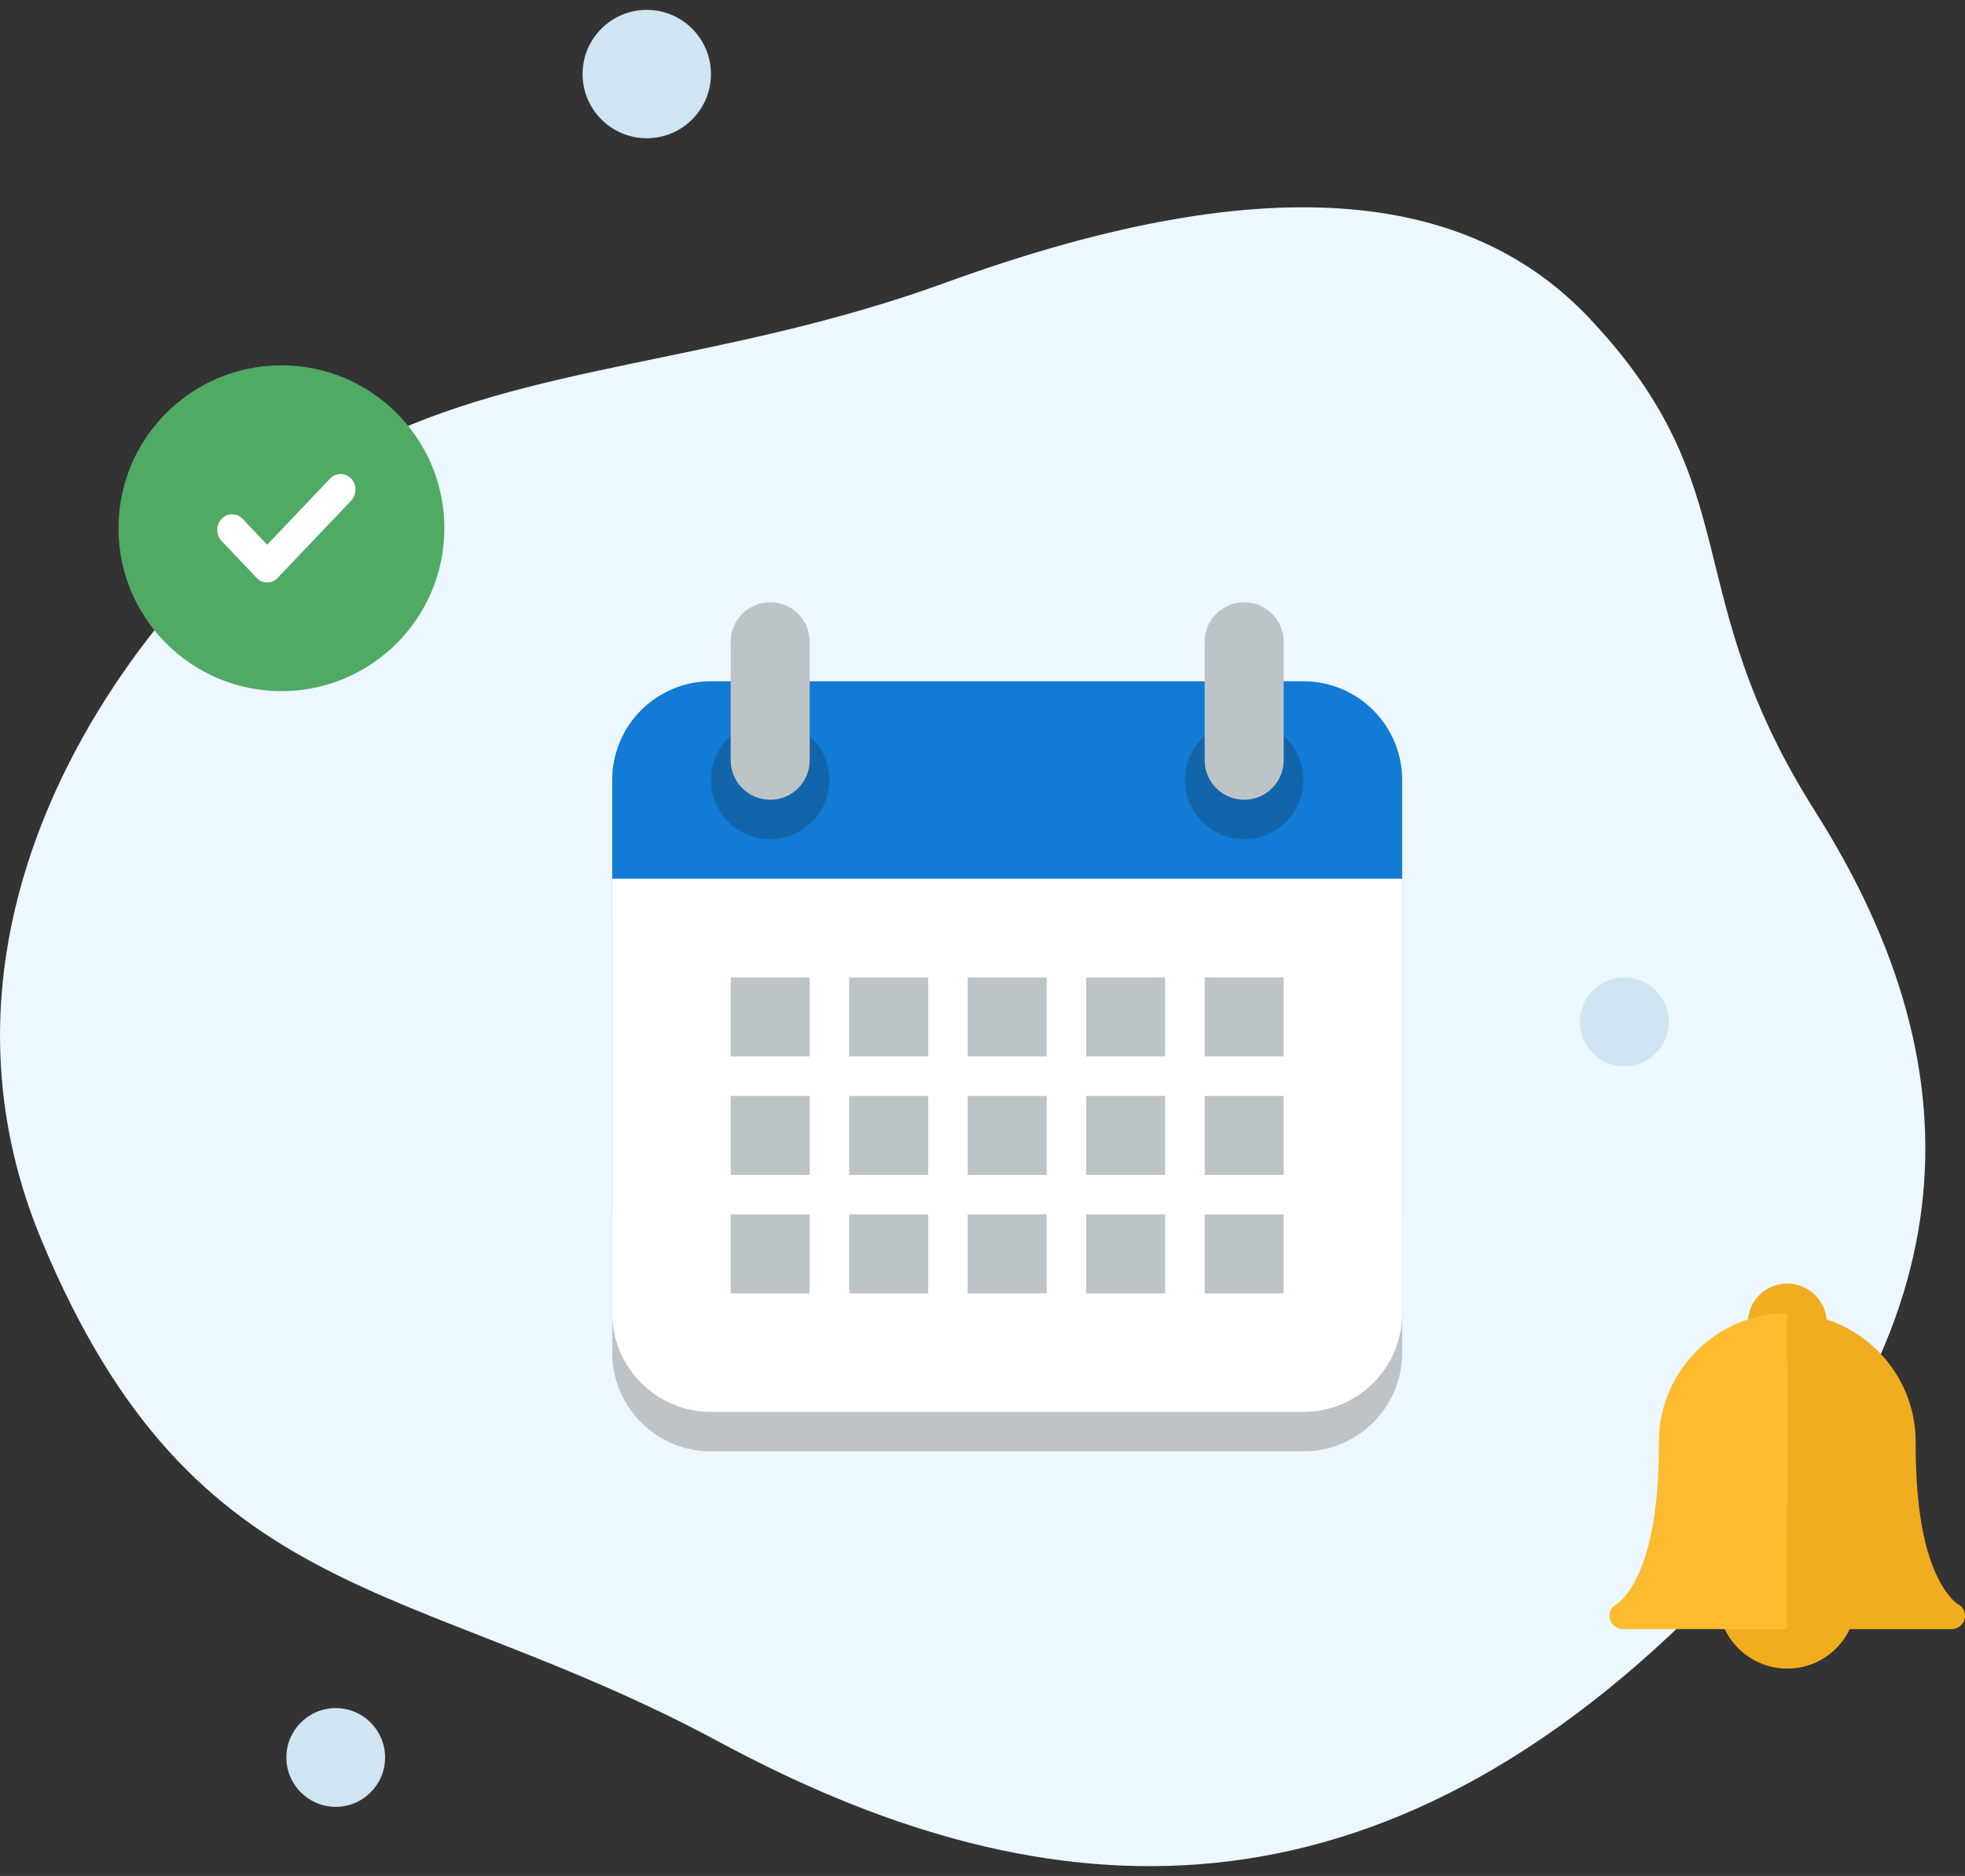
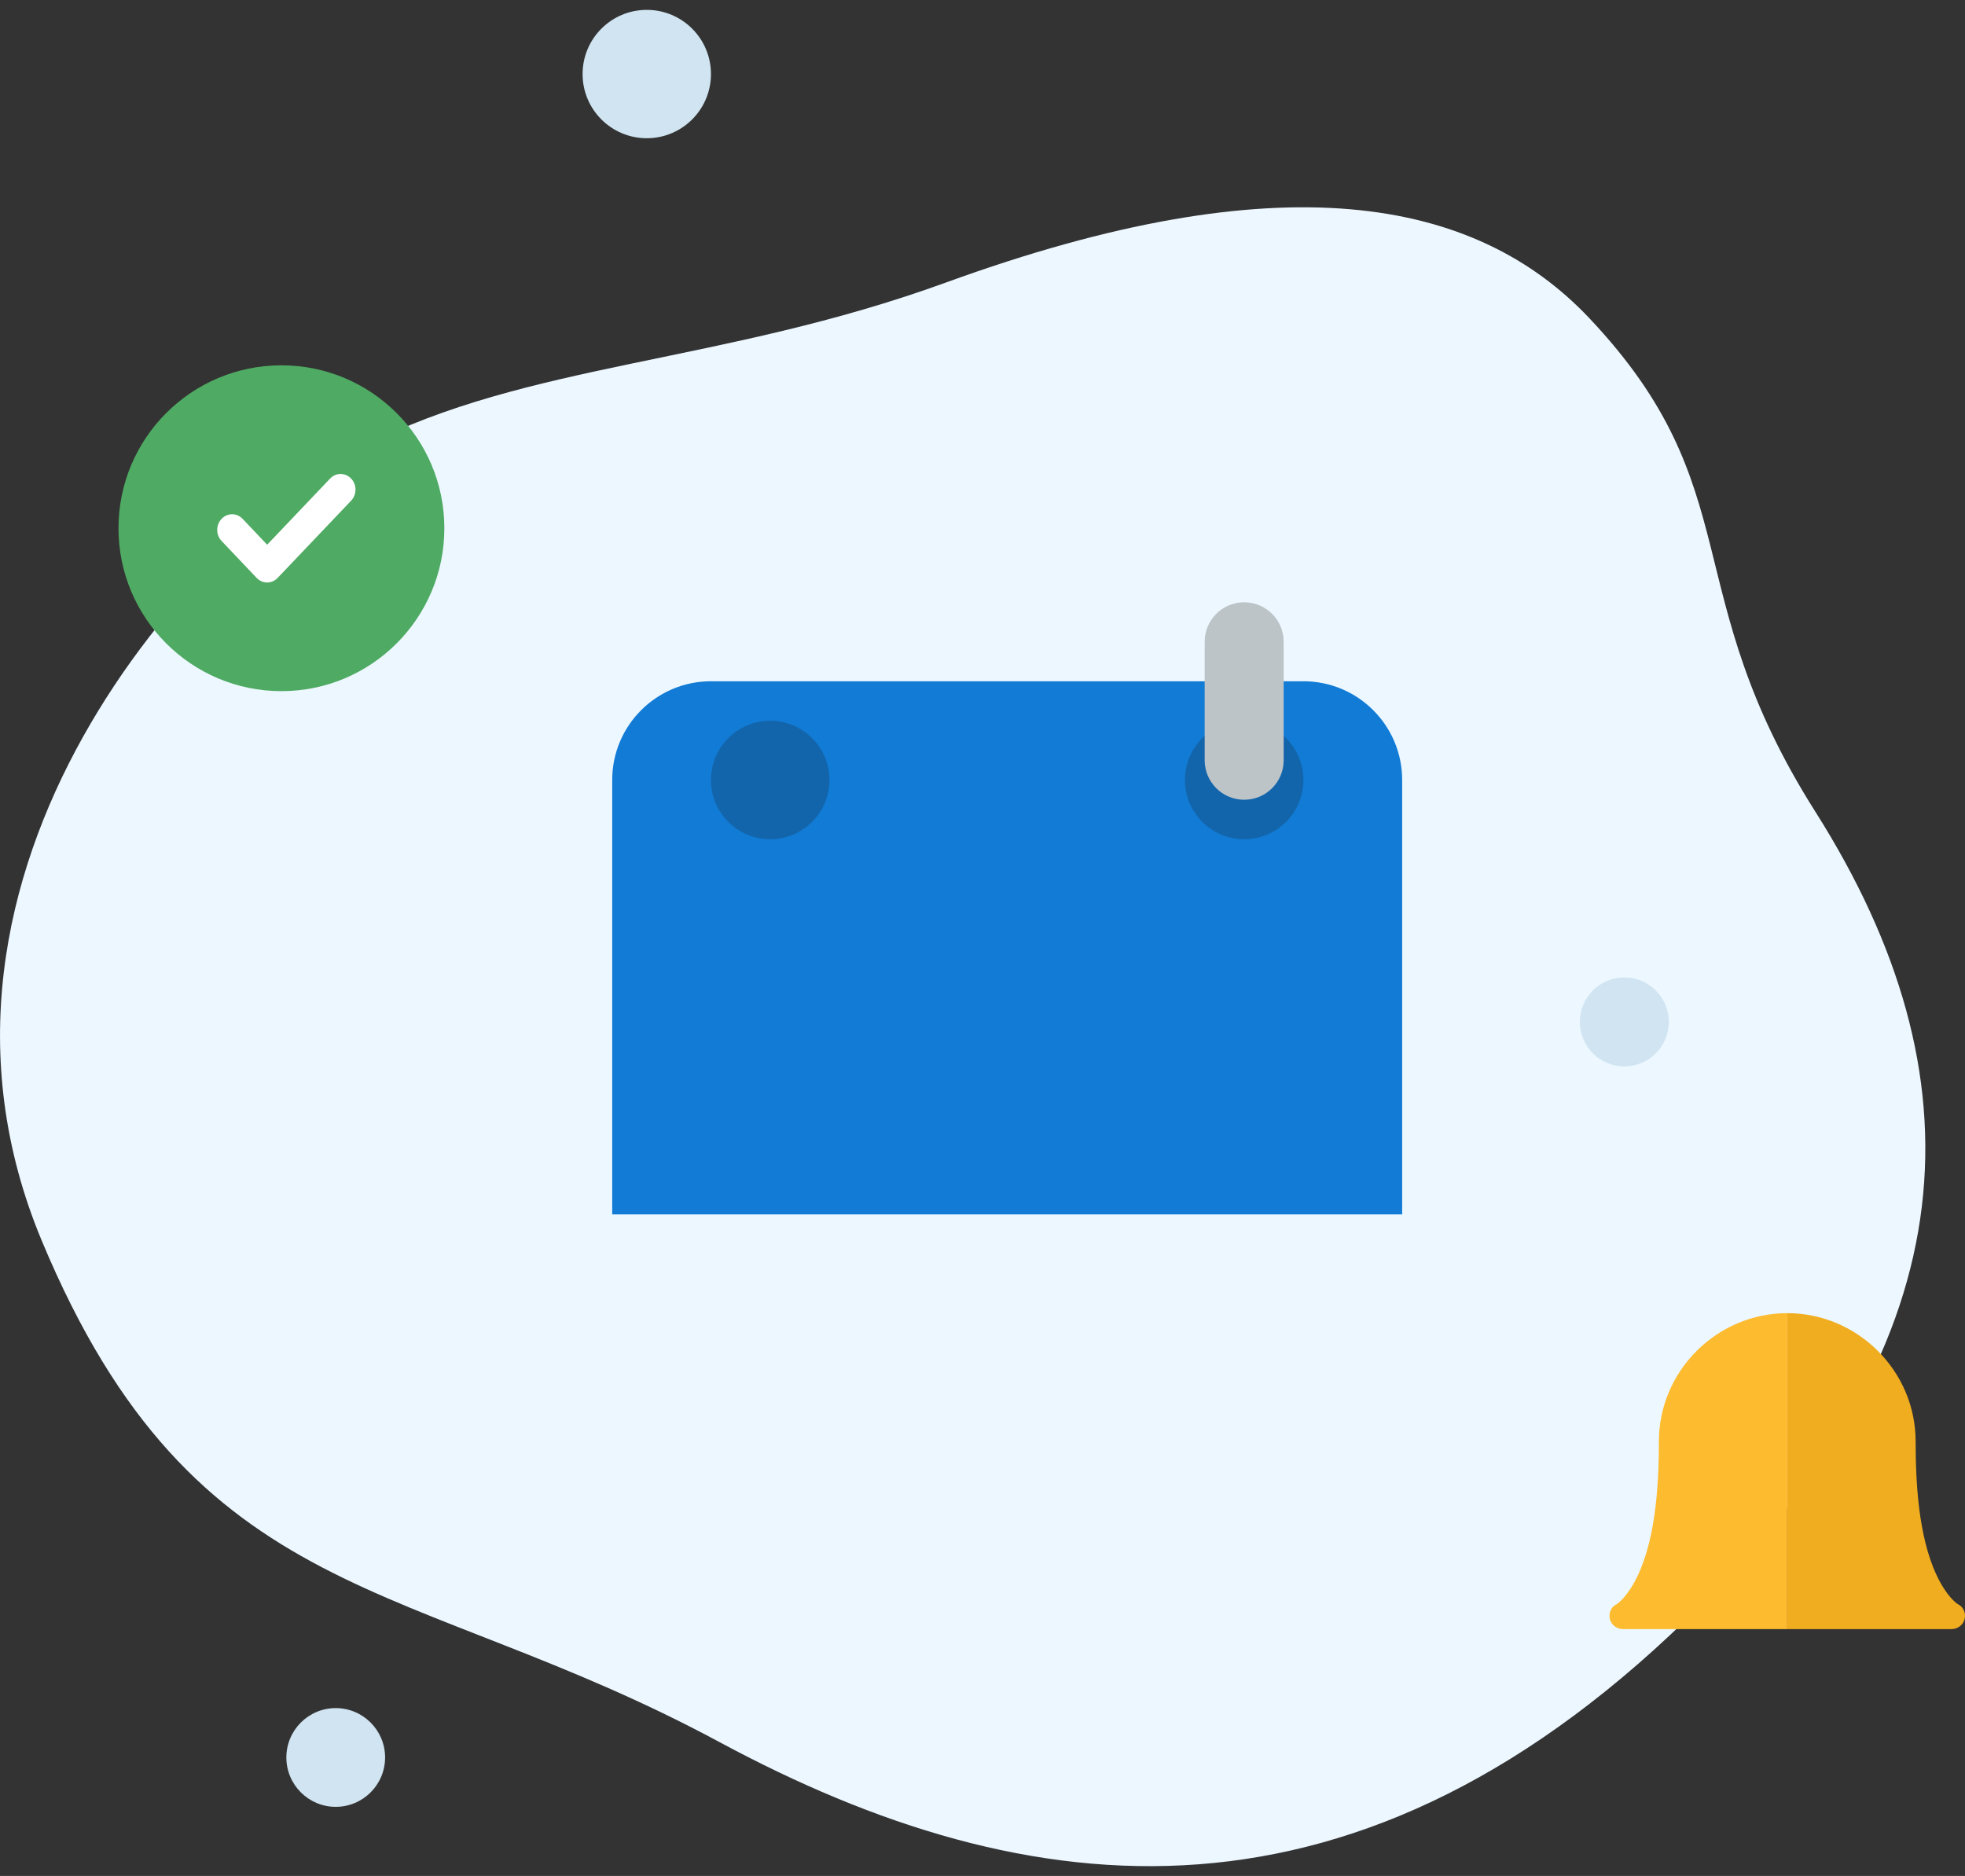
<svg xmlns="http://www.w3.org/2000/svg" viewBox="0 0 199 190" width="199" height="190">
  <rect x="0" y="0" width="199" height="190" fill="#333333" stroke="none" />
  <style>
		.shp0 { fill: #ecf7ff } 
		.shp1 { fill: #bdc3c7 } 
		.shp2 { fill: #117bd5 } 
		.shp3 { fill: #ffffff } 
		.shp4 { fill: #bdc4c8 } 
		.shp5 { fill: #1365ab } 
		.shp6 { fill: #4faa63 } 
		.shp7 { fill: #f0ad1e } 
		.shp8 { fill: #fdbb2f } 
		.shp9 { fill: #f0ad1f } 
		.shp10 { fill: #d0e4f1 } 
    </style>
  <path class="shp0" d="M172.35 162.48C137.73 197.2 104.27 193.35 72.84 176.43C41.41 159.51 19.84 163.1 4.22 125.64C-11.4 88.18 20.19 53.79 36.8 45.23C53.41 36.68 73.05 36.89 95.81 28.61C129.65 16.3 149.34 19.94 160.94 32.21C177.35 49.58 169.67 59.84 183.85 82.22C200.83 109.04 199.44 135.32 172.35 162.48Z" />
-   <path class="shp1" d="M62 93L142 93L142 137C142 142.52 137.52 147 132 147L72 147C66.48 147 62 142.52 62 137L62 93Z" />
  <path class="shp2" d="M72 69L132 69C137.52 69 142 73.48 142 79L142 123L62 123L62 79C62 73.48 66.48 69 72 69Z" />
-   <path class="shp3" d="M62 89L142 89L142 133C142 138.52 137.52 143 132 143L72 143C66.48 143 62 138.52 62 133L62 89Z" />
-   <path class="shp4" d="M74 99L82 99L82 107L74 107L74 99ZM86 99L94 99L94 107L86 107L86 99ZM98 99L106 99L106 107L98 107L98 99ZM110 99L118 99L118 107L110 107L110 99ZM122 99L130 99L130 107L122 107L122 99ZM74 111L82 111L82 119L74 119L74 111ZM86 111L94 111L94 119L86 119L86 111ZM98 111L106 111L106 119L98 119L98 111ZM110 111L118 111L118 119L110 119L110 111ZM122 111L130 111L130 119L122 119L122 111ZM74 123L82 123L82 131L74 131L74 123ZM86 123L94 123L94 131L86 131L86 123ZM98 123L106 123L106 131L98 131L98 123ZM110 123L118 123L118 131L110 131L110 123ZM122 123L130 123L130 131L122 131L122 123Z" />
  <path class="shp5" d="M78 73C81.31 73 84 75.69 84 79C84 82.31 81.31 85 78 85C74.69 85 72 82.31 72 79C72 75.69 74.69 73 78 73ZM126 73C129.31 73 132 75.69 132 79C132 82.31 129.31 85 126 85C122.69 85 120 82.31 120 79C120 75.69 122.69 73 126 73Z" />
-   <path class="shp4" d="M78 61C80.21 61 82 62.79 82 65L82 77C82 79.21 80.21 81 78 81C75.79 81 74 79.21 74 77L74 65C74 62.79 75.79 61 78 61Z" />
  <path class="shp4" d="M126 61C128.21 61 130 62.79 130 65L130 77C130 79.21 128.21 81 126 81C123.79 81 122 79.21 122 77L122 65C122 62.79 123.79 61 126 61Z" />
  <path class="shp6" d="M28.5 37C37.61 37 45 44.39 45 53.5C45 62.61 37.61 70 28.5 70C19.39 70 12 62.61 12 53.5C12 44.39 19.39 37 28.5 37Z" />
  <path class="shp3" d="M24.57 52.55L28.12 56.29C28.71 56.91 28.71 57.91 28.12 58.53C27.53 59.15 26.58 59.15 25.99 58.53L22.44 54.79C21.85 54.17 21.85 53.17 22.44 52.55C23.03 51.93 23.98 51.93 24.57 52.55ZM35.56 48.47C36.15 49.09 36.15 50.09 35.56 50.71L28.12 58.53C27.53 59.15 26.58 59.15 25.99 58.53C25.4 57.91 25.4 56.91 25.99 56.29L33.43 48.47C34.01 47.85 34.97 47.85 35.56 48.47Z" />
-   <path class="shp7" d="M181 155C184.87 155 188 158.13 188 162C188 165.87 184.87 169 181 169C177.13 169 174 165.87 174 162C174 158.13 177.13 155 181 155ZM181 130C183.21 130 185 131.79 185 134C185 136.21 183.21 138 181 138C178.79 138 177 136.21 177 134C177 131.79 178.79 130 181 130Z" />
  <path class="shp8" d="M181 165L164.37 165C163.74 165 163.16 164.57 163.03 163.95C162.9 163.33 163.18 162.72 163.75 162.46C163.88 162.37 164.89 161.66 165.89 159.51C167.74 155.56 168 149.98 168 146C168 138.83 173.9 133 181 133C181 133 181 133 181 133L181 165Z" />
  <path class="shp9" d="M181 165L197.63 165C198.26 165 198.84 164.57 198.97 163.95C199.1 163.33 198.82 162.72 198.25 162.46C198.12 162.37 197.11 161.66 196.11 159.51C194.26 155.56 194 149.98 194 146C194 138.83 188.1 133 181 133C181 133 181 133 181 133L181 165Z" />
-   <path class="shp10" d="M65.5 1C69.09 1 72 3.91 72 7.5C72 11.09 69.09 14 65.5 14C61.91 14 59 11.09 59 7.5C59 3.91 61.91 1 65.5 1ZM164.5 99C166.99 99 169 101.01 169 103.5C169 105.99 166.99 108 164.5 108C162.01 108 160 105.99 160 103.5C160 101.01 162.01 99 164.5 99ZM34 173C36.76 173 39 175.24 39 178C39 180.76 36.76 183 34 183C31.24 183 29 180.76 29 178C29 175.24 31.24 173 34 173Z" />
+   <path class="shp10" d="M65.5 1C69.09 1 72 3.91 72 7.5C72 11.09 69.09 14 65.5 14C61.91 14 59 11.09 59 7.5C59 3.91 61.91 1 65.5 1ZM164.5 99C166.99 99 169 101.01 169 103.5C169 105.99 166.99 108 164.5 108C162.01 108 160 105.99 160 103.5C160 101.01 162.01 99 164.5 99M34 173C36.76 173 39 175.24 39 178C39 180.76 36.76 183 34 183C31.24 183 29 180.76 29 178C29 175.24 31.24 173 34 173Z" />
</svg>